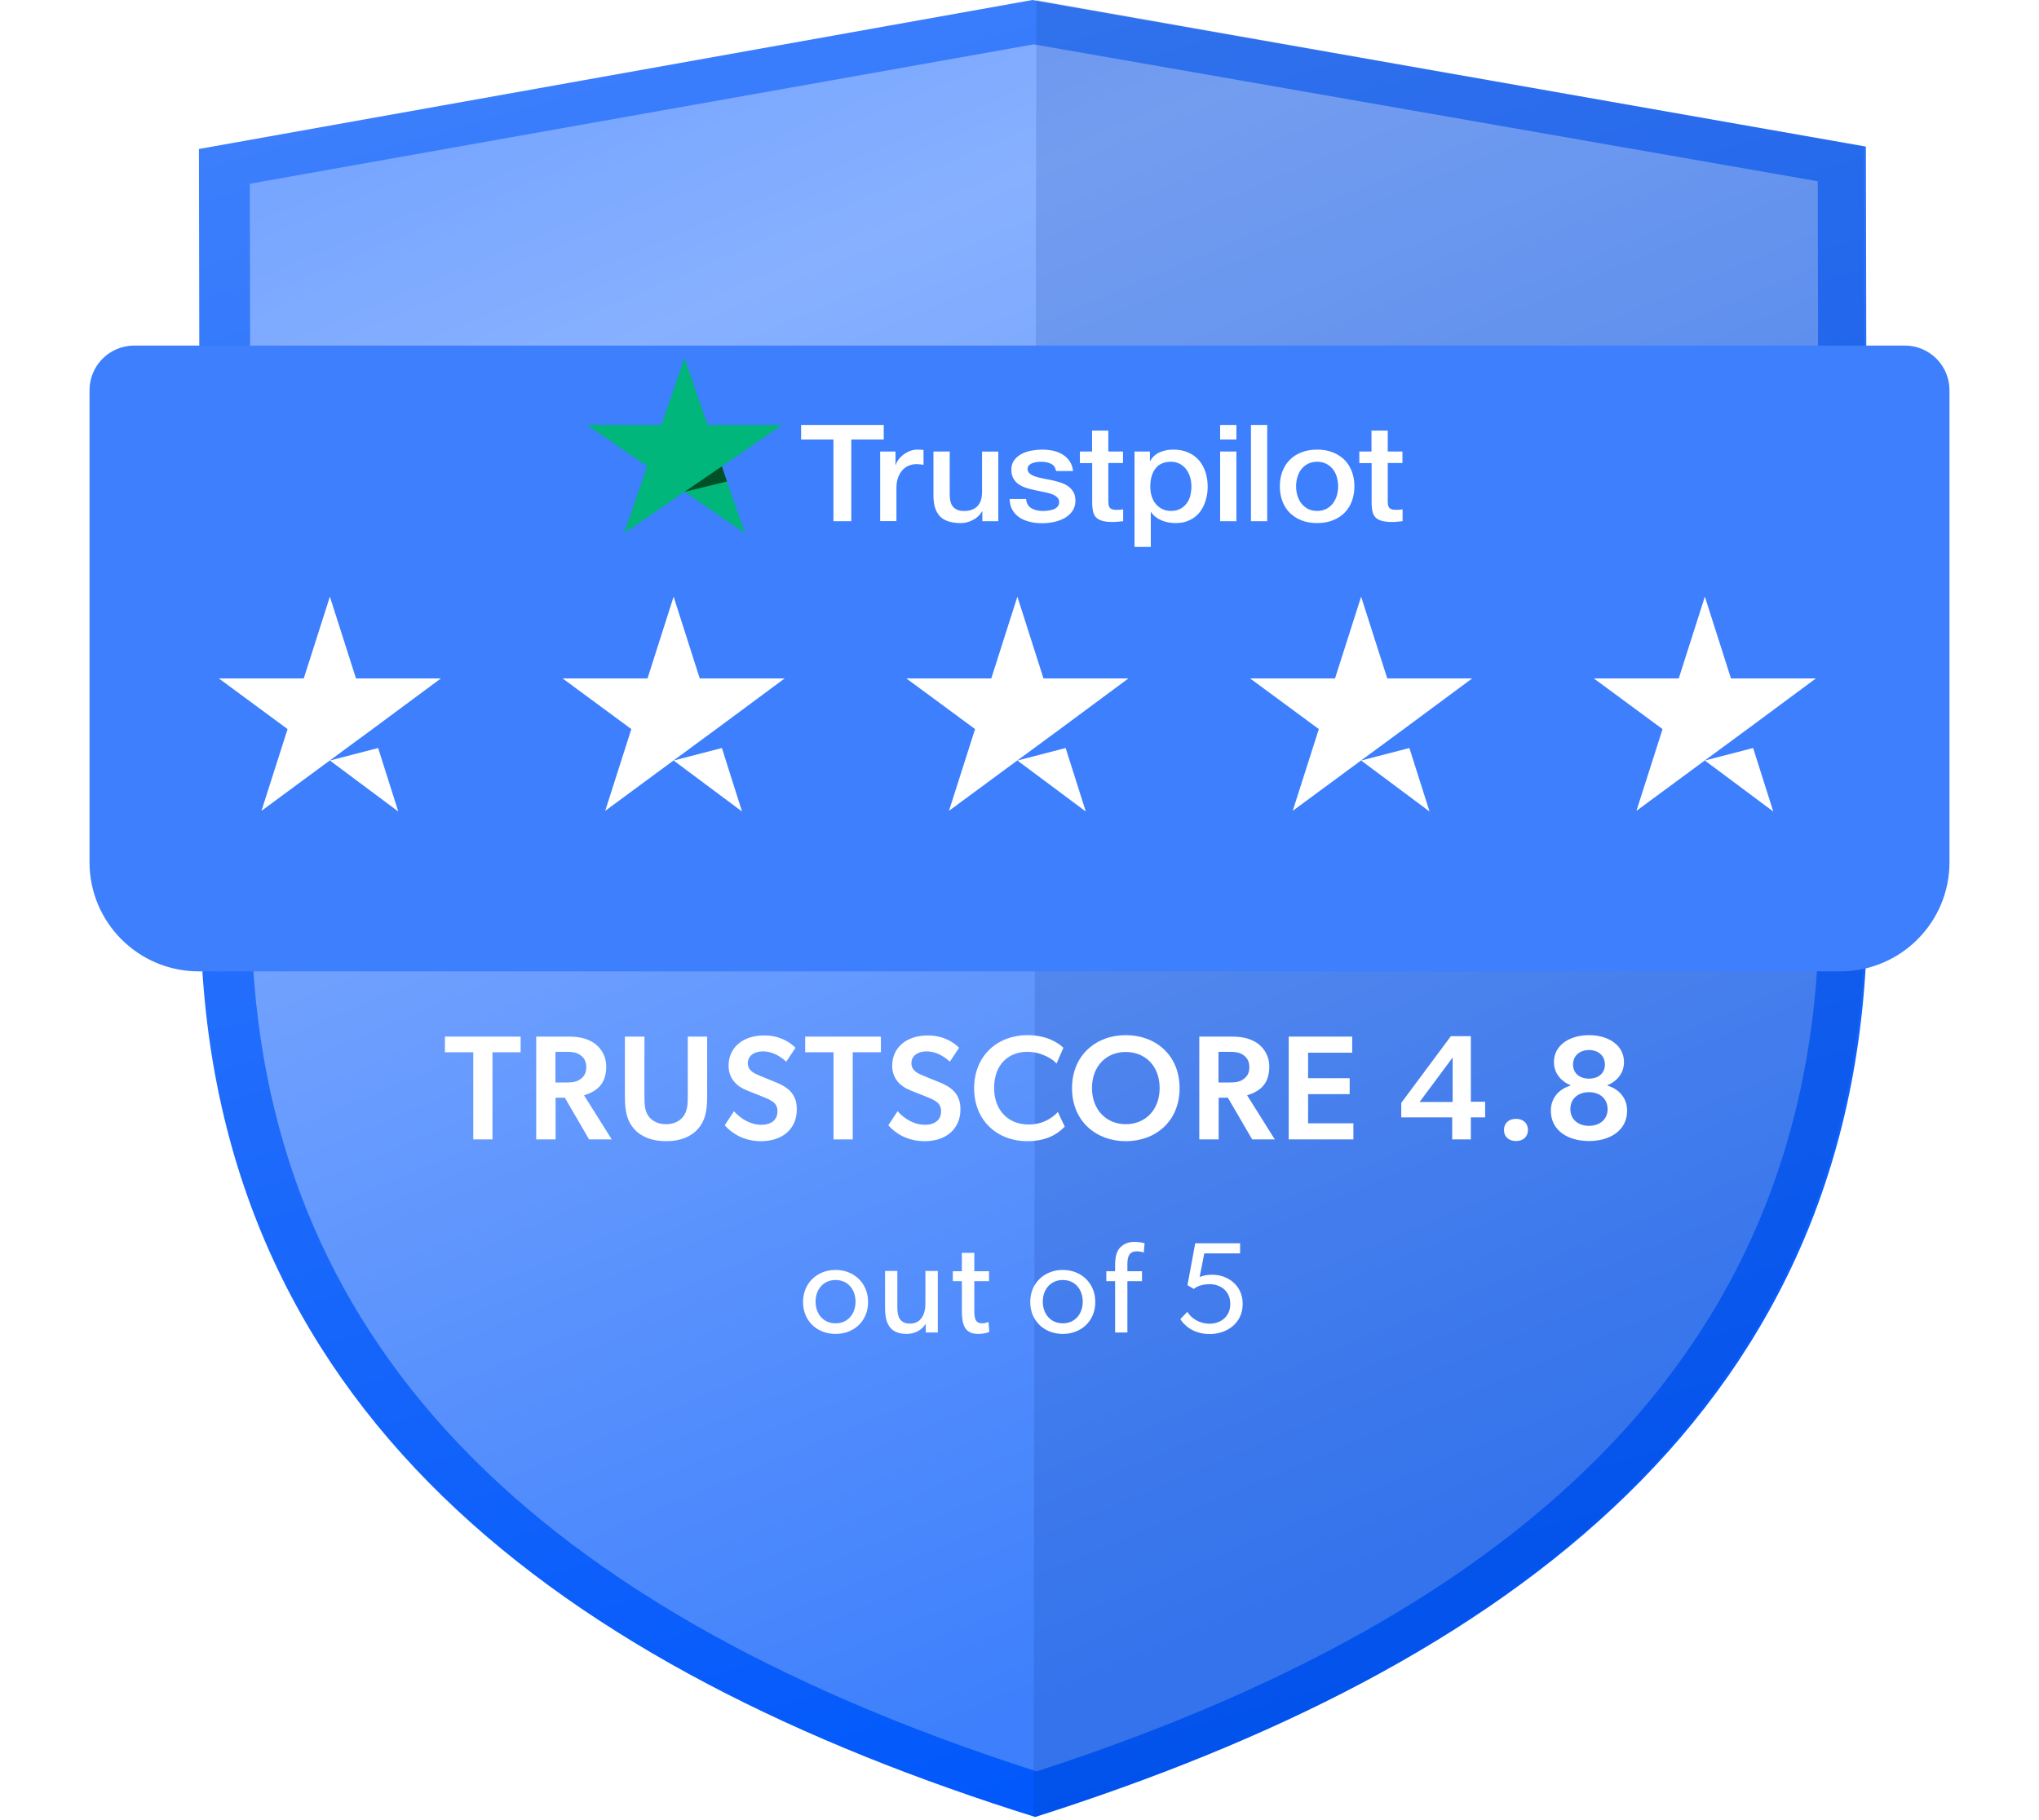
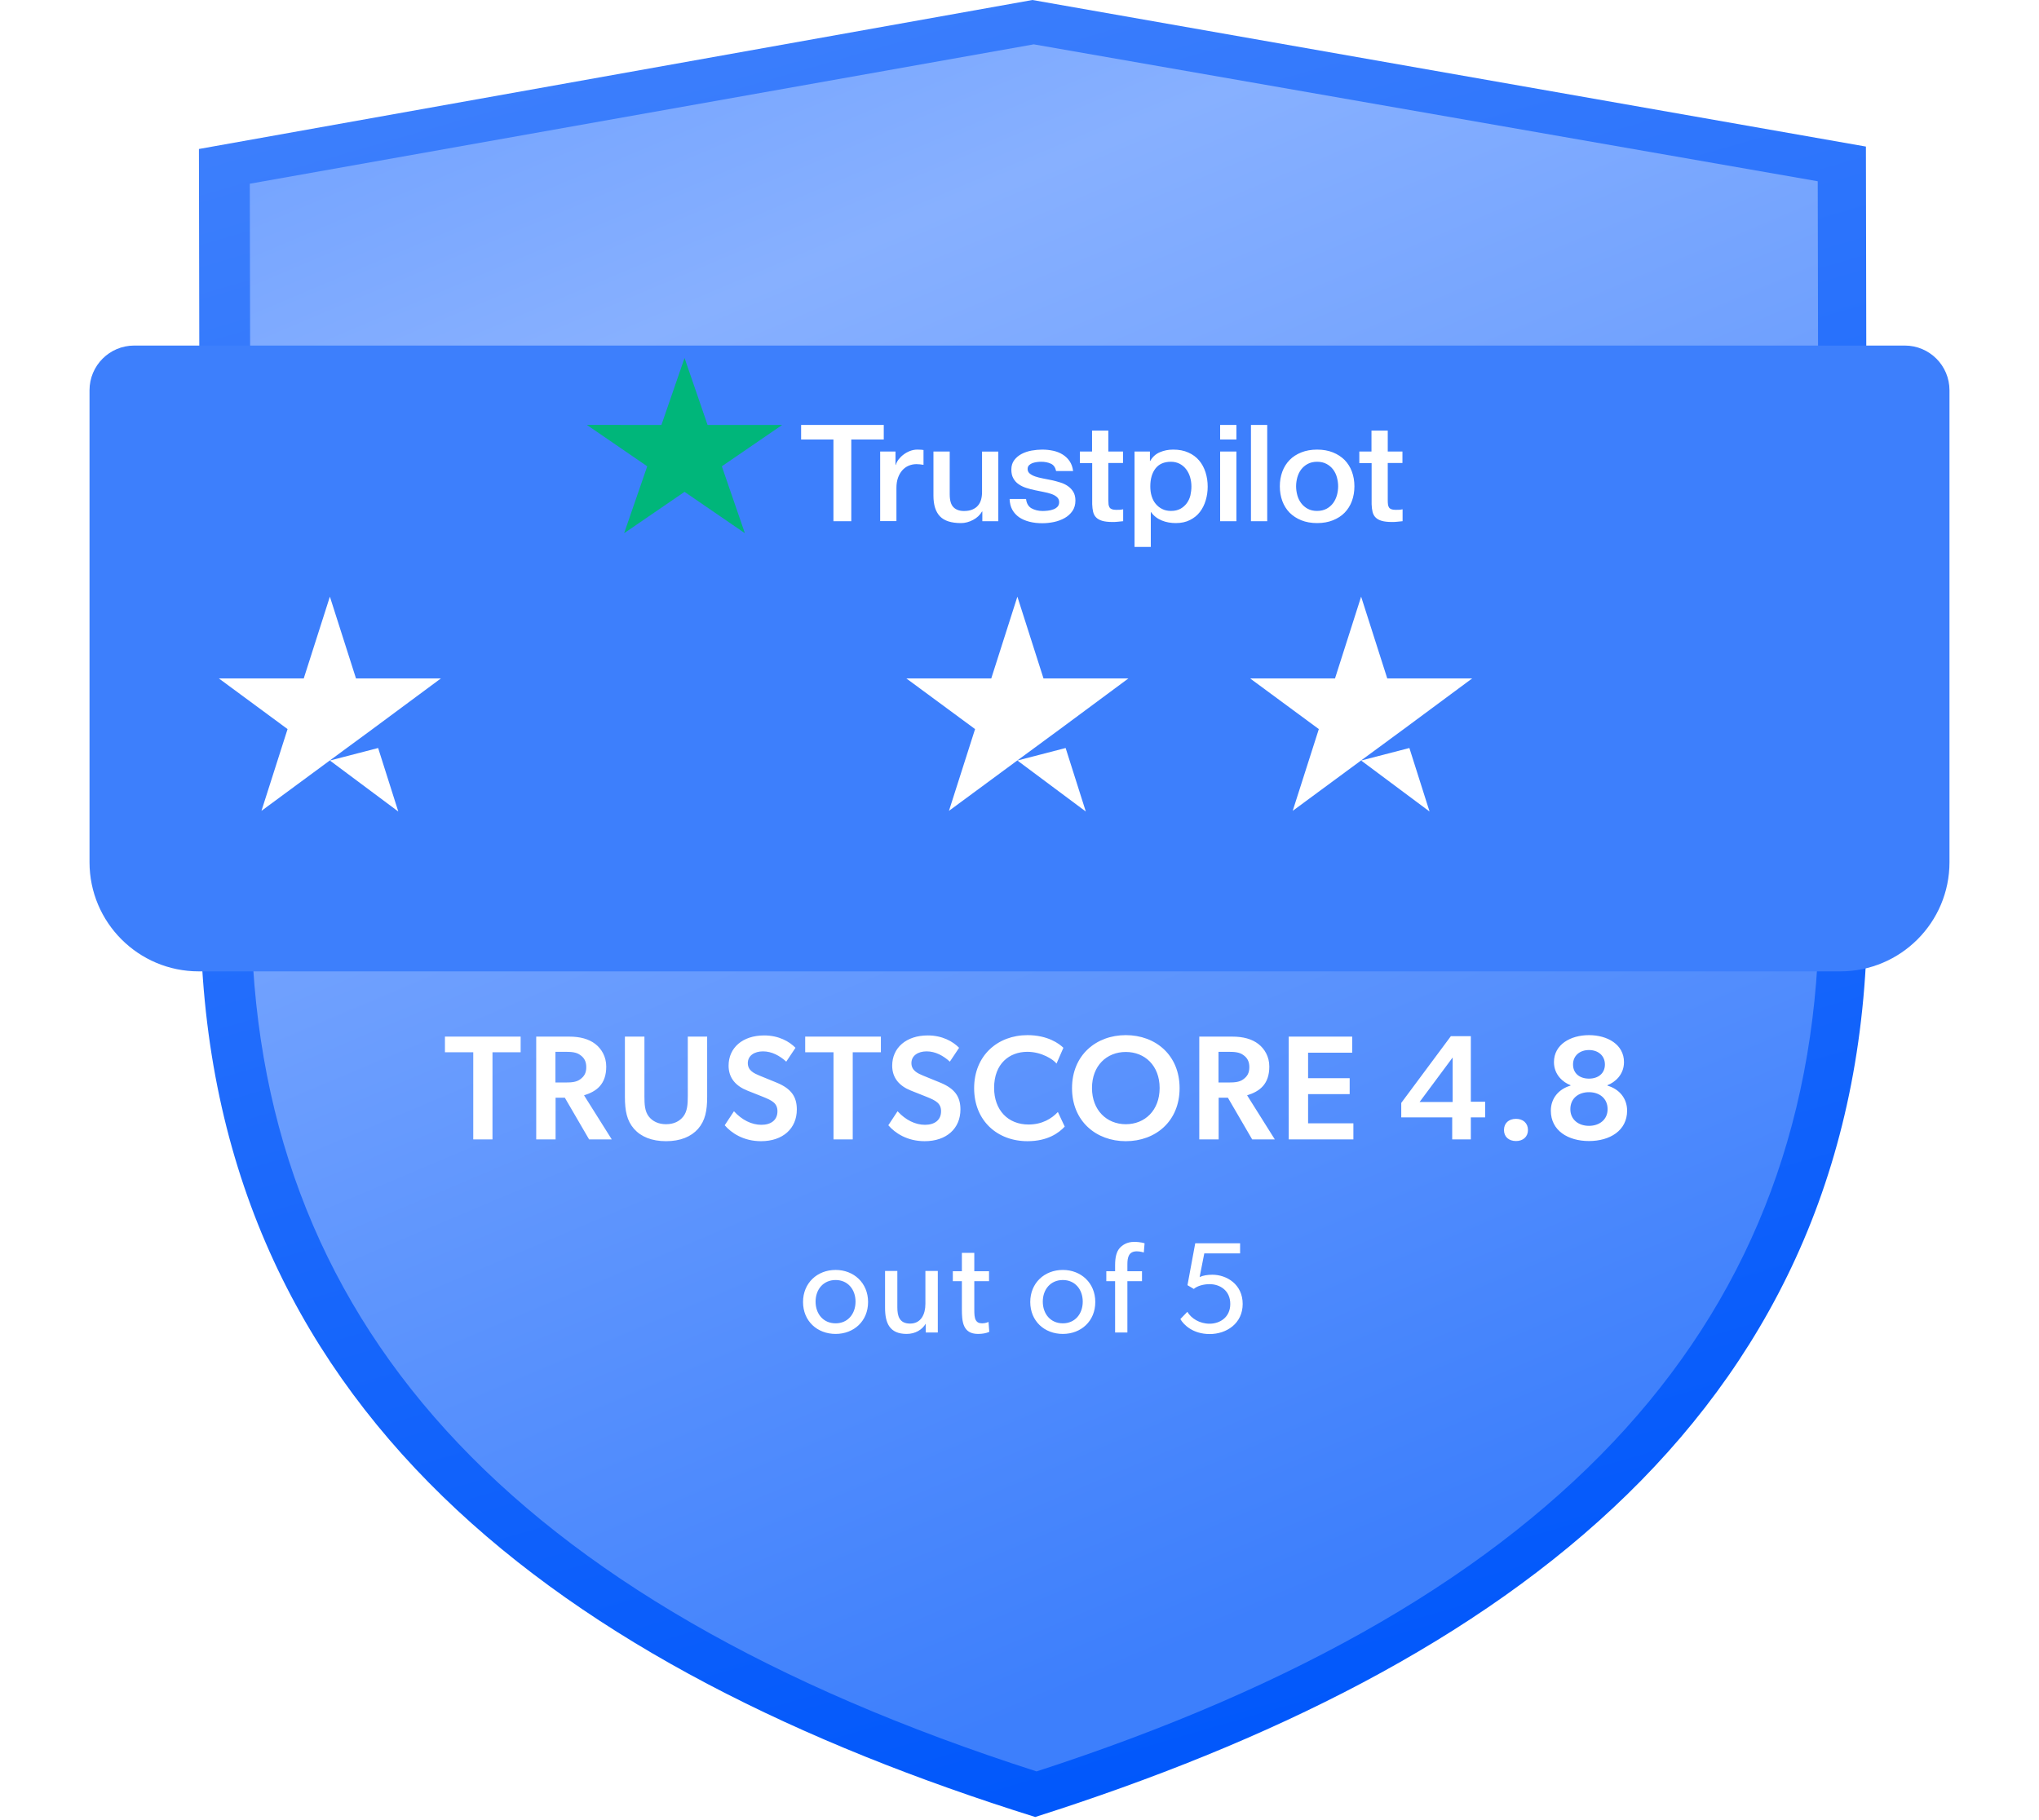
<svg xmlns="http://www.w3.org/2000/svg" width="205" height="183" viewBox="0 0 205 183" fill="none">
  <path d="M103.799 0L187.598 14.739L187.737 91.239C187.877 141.673 151.145 167.738 104.079 182.722C57.015 167.982 20.279 141.914 20.14 91.483L20 14.983L103.799 0Z" fill="url(#paint0_linear_11382_71638)" />
  <path d="M182.754 18.228L182.893 91.236C182.893 132.431 157.179 160.952 104.215 178.137C51.109 161.074 25.394 132.675 25.255 91.484L25.115 18.476L103.936 4.46L182.754 18.228Z" fill="url(#paint1_linear_11382_71638)" />
-   <path d="M104.193 0L103.916 182.725C150.532 167.985 187.394 141.952 187.532 91.521L187.389 14.733L104.193 0Z" fill="#003395" fill-opacity="0.15" />
  <path d="M87.276 130.932C87.276 129.021 85.846 127.708 84.013 127.708C82.167 127.708 80.737 129.021 80.737 130.932C80.737 132.856 82.167 134.143 84.013 134.143C85.846 134.143 87.276 132.856 87.276 130.932ZM86.015 130.893C86.015 132.115 85.248 133.077 84.013 133.077C82.765 133.077 81.998 132.115 81.998 130.893C81.998 129.684 82.765 128.722 84.013 128.722C85.248 128.722 86.015 129.684 86.015 130.893ZM94.287 134V127.812H93.039V131.127C93.039 132.167 92.597 133.103 91.505 133.103C90.4 133.103 90.218 132.31 90.218 131.465V127.812H88.983V131.517C88.983 133.051 89.438 134.143 91.154 134.143C92.025 134.143 92.727 133.714 93.065 133.116L93.078 134H94.287ZM99.463 133.935L99.385 132.934C99.385 132.934 99.112 133.077 98.748 133.077C98.397 133.077 98.228 132.96 98.111 132.765C97.968 132.505 97.955 132.154 97.955 131.634V128.839H99.437V127.838H97.955V125.992H96.707V127.838H95.797V128.839H96.707V131.66C96.707 132.869 96.785 134.143 98.332 134.143C98.761 134.143 99.138 134.078 99.463 133.935ZM110.12 130.932C110.12 129.021 108.69 127.708 106.857 127.708C105.011 127.708 103.581 129.021 103.581 130.932C103.581 132.856 105.011 134.143 106.857 134.143C108.69 134.143 110.12 132.856 110.12 130.932ZM108.859 130.893C108.859 132.115 108.092 133.077 106.857 133.077C105.609 133.077 104.842 132.115 104.842 130.893C104.842 129.684 105.609 128.722 106.857 128.722C108.092 128.722 108.859 129.684 108.859 130.893ZM115.076 125.03C115.076 125.03 114.725 124.887 114.01 124.887C113.295 124.887 112.801 125.225 112.528 125.563C112.268 125.888 112.112 126.408 112.112 127.214V127.838H111.228V128.839H112.112V134H113.347V128.839H114.816V127.838H113.347V127.149C113.347 126.447 113.477 125.836 114.296 125.836C114.647 125.836 114.998 125.953 114.998 125.953L115.076 125.03ZM124.939 131.127C124.939 129.164 123.34 128.189 121.884 128.189C121.39 128.189 120.961 128.267 120.61 128.423L121.078 126.044H124.679V125.03H120.168L119.388 129.242L120.025 129.619C120.376 129.307 121.026 129.138 121.611 129.138C122.638 129.138 123.691 129.762 123.691 131.127C123.691 132.492 122.625 133.116 121.611 133.116C120.61 133.116 119.765 132.583 119.375 131.92L118.673 132.648C118.998 133.22 119.934 134.156 121.624 134.156C123.314 134.156 124.939 133.09 124.939 131.127Z" fill="white" />
  <g filter="url(#filter0_d_11382_71638)">
    <path d="M9 34.75C9 32.267 11.013 30.255 13.495 30.255L191.505 30.255C193.987 30.255 196 32.267 196 34.75V82.208C196 88.272 191.084 93.188 185.02 93.188L19.98 93.188C13.916 93.188 9 88.272 9 82.208L9 34.75Z" fill="#3D7FFC" />
  </g>
  <path d="M33.166 76.479L38.017 75.222L40.044 81.609L33.166 76.479ZM44.331 68.222H35.791L33.166 60L30.54 68.222H22L28.912 73.319L26.287 81.541L33.199 76.445L37.452 73.319L44.331 68.222Z" fill="white" />
-   <path d="M67.726 76.479L72.578 75.222L74.605 81.609L67.726 76.479ZM78.892 68.222H70.351L67.726 60L65.101 68.222H56.56L63.473 73.319L60.847 81.541L67.759 76.445L72.013 73.319L78.892 68.222Z" fill="white" />
  <path d="M102.287 76.479L107.138 75.222L109.166 81.609L102.287 76.479ZM113.452 68.222H104.912L102.287 60L99.662 68.222H91.121L98.033 73.319L95.408 81.541L102.32 76.445L106.574 73.319L113.452 68.222Z" fill="white" />
  <path d="M136.847 76.479L141.699 75.222L143.726 81.609L136.847 76.479ZM148.013 68.222H139.473L136.847 60L134.222 68.222H125.682L132.594 73.319L129.968 81.541L136.88 76.445L141.134 73.319L148.013 68.222Z" fill="white" />
-   <path d="M171.406 76.479L176.258 75.222L178.285 81.609L171.406 76.479ZM182.571 68.222H174.031L171.406 60L168.781 68.222H160.24L167.152 73.319L164.527 81.541L171.439 76.445L175.693 73.319L182.571 68.222Z" fill="white" />
  <g clip-path="url(#clip0_11382_71638)">
    <path d="M80.55 42.734H88.853V44.196H85.588V52.412H83.793V44.196H80.543V42.734H80.55ZM88.498 45.404H90.033V46.757H90.062C90.112 46.565 90.207 46.381 90.344 46.203C90.482 46.026 90.648 45.855 90.844 45.712C91.039 45.562 91.256 45.445 91.495 45.35C91.734 45.261 91.98 45.213 92.226 45.213C92.414 45.213 92.552 45.22 92.624 45.227C92.697 45.234 92.769 45.247 92.849 45.254V46.743C92.733 46.722 92.617 46.709 92.494 46.695C92.371 46.681 92.255 46.675 92.139 46.675C91.864 46.675 91.604 46.729 91.358 46.832C91.112 46.934 90.902 47.091 90.721 47.289C90.54 47.494 90.395 47.74 90.286 48.041C90.178 48.341 90.127 48.683 90.127 49.072V52.405H88.491V45.404H88.498ZM100.37 52.412H98.763V51.435H98.734C98.531 51.79 98.234 52.07 97.836 52.282C97.438 52.493 97.033 52.603 96.62 52.603C95.643 52.603 94.933 52.377 94.499 51.92C94.065 51.462 93.848 50.773 93.848 49.85V45.404H95.484V49.7C95.484 50.315 95.607 50.752 95.86 51.005C96.106 51.257 96.461 51.387 96.91 51.387C97.257 51.387 97.539 51.339 97.771 51.237C98.003 51.134 98.191 51.005 98.329 50.834C98.473 50.67 98.575 50.465 98.64 50.233C98.705 50.001 98.734 49.748 98.734 49.475V45.411H100.37V52.412ZM103.157 50.165C103.207 50.615 103.388 50.929 103.7 51.114C104.018 51.291 104.394 51.387 104.836 51.387C104.988 51.387 105.162 51.373 105.357 51.353C105.553 51.333 105.741 51.285 105.907 51.223C106.081 51.162 106.219 51.066 106.334 50.943C106.443 50.82 106.494 50.663 106.486 50.465C106.479 50.267 106.4 50.103 106.255 49.98C106.11 49.85 105.929 49.755 105.705 49.673C105.48 49.598 105.227 49.529 104.937 49.475C104.648 49.42 104.358 49.359 104.062 49.297C103.757 49.236 103.461 49.154 103.178 49.065C102.896 48.976 102.643 48.853 102.418 48.696C102.194 48.546 102.013 48.348 101.883 48.109C101.745 47.87 101.68 47.576 101.68 47.221C101.68 46.839 101.781 46.524 101.977 46.265C102.172 46.005 102.426 45.8 102.722 45.643C103.026 45.486 103.359 45.377 103.729 45.309C104.098 45.247 104.452 45.213 104.785 45.213C105.169 45.213 105.538 45.254 105.886 45.329C106.233 45.404 106.552 45.527 106.834 45.705C107.116 45.876 107.348 46.101 107.536 46.374C107.724 46.647 107.84 46.982 107.891 47.371H106.182C106.103 47.002 105.929 46.75 105.647 46.627C105.364 46.497 105.039 46.436 104.677 46.436C104.561 46.436 104.423 46.443 104.264 46.463C104.105 46.483 103.96 46.518 103.815 46.565C103.678 46.613 103.562 46.688 103.461 46.784C103.367 46.88 103.316 47.002 103.316 47.16C103.316 47.351 103.388 47.501 103.526 47.617C103.663 47.733 103.844 47.829 104.069 47.911C104.293 47.986 104.547 48.054 104.836 48.109C105.126 48.164 105.422 48.225 105.726 48.286C106.023 48.348 106.313 48.43 106.602 48.519C106.892 48.608 107.145 48.73 107.37 48.888C107.594 49.045 107.775 49.236 107.913 49.468C108.05 49.7 108.122 49.994 108.122 50.335C108.122 50.752 108.021 51.1 107.818 51.394C107.616 51.681 107.355 51.92 107.037 52.097C106.718 52.275 106.356 52.412 105.965 52.493C105.574 52.575 105.184 52.617 104.8 52.617C104.329 52.617 103.895 52.569 103.497 52.466C103.099 52.364 102.751 52.214 102.462 52.016C102.172 51.811 101.941 51.558 101.774 51.257C101.608 50.957 101.521 50.595 101.506 50.178H103.157V50.165ZM108.557 45.404H109.795V43.301H111.431V45.404H112.907V46.559H111.431V50.301C111.431 50.465 111.438 50.602 111.452 50.725C111.467 50.841 111.503 50.943 111.554 51.025C111.604 51.107 111.684 51.169 111.792 51.21C111.901 51.251 112.039 51.271 112.227 51.271C112.343 51.271 112.458 51.271 112.574 51.264C112.69 51.257 112.806 51.244 112.922 51.216V52.412C112.741 52.432 112.56 52.446 112.393 52.466C112.22 52.487 112.046 52.493 111.865 52.493C111.431 52.493 111.083 52.453 110.822 52.377C110.562 52.302 110.352 52.186 110.207 52.036C110.055 51.886 109.961 51.701 109.903 51.476C109.852 51.251 109.816 50.991 109.809 50.704V46.572H108.571V45.404H108.557ZM114.065 45.404H115.614V46.354H115.643C115.875 45.944 116.194 45.657 116.606 45.48C117.019 45.302 117.46 45.213 117.945 45.213C118.532 45.213 119.038 45.309 119.473 45.507C119.907 45.698 120.269 45.964 120.559 46.306C120.848 46.647 121.058 47.044 121.203 47.494C121.348 47.945 121.42 48.43 121.42 48.942C121.42 49.413 121.355 49.871 121.224 50.308C121.094 50.752 120.899 51.141 120.638 51.483C120.378 51.824 120.045 52.091 119.639 52.295C119.234 52.5 118.763 52.603 118.213 52.603C117.974 52.603 117.735 52.582 117.497 52.541C117.258 52.5 117.026 52.432 116.809 52.343C116.592 52.255 116.382 52.138 116.201 51.995C116.013 51.852 115.861 51.688 115.73 51.503H115.701V55H114.065V45.404ZM119.784 48.915C119.784 48.601 119.741 48.293 119.654 47.993C119.567 47.692 119.437 47.433 119.263 47.201C119.089 46.968 118.872 46.784 118.619 46.647C118.358 46.511 118.061 46.436 117.728 46.436C117.041 46.436 116.519 46.661 116.172 47.112C115.824 47.562 115.651 48.164 115.651 48.915C115.651 49.27 115.694 49.598 115.788 49.898C115.882 50.199 116.013 50.458 116.201 50.677C116.382 50.895 116.599 51.066 116.852 51.189C117.106 51.319 117.402 51.38 117.735 51.38C118.112 51.38 118.423 51.305 118.684 51.162C118.944 51.018 119.154 50.827 119.321 50.602C119.487 50.37 119.61 50.11 119.683 49.816C119.748 49.523 119.784 49.222 119.784 48.915ZM122.672 42.734H124.308V44.196H122.672V42.734ZM122.672 45.404H124.308V52.412H122.672V45.404ZM125.77 42.734H127.406V52.412H125.77V42.734ZM132.423 52.603C131.829 52.603 131.301 52.507 130.837 52.323C130.374 52.138 129.983 51.879 129.658 51.558C129.339 51.23 129.093 50.841 128.926 50.39C128.76 49.939 128.673 49.441 128.673 48.901C128.673 48.368 128.76 47.877 128.926 47.426C129.093 46.975 129.339 46.586 129.658 46.258C129.976 45.93 130.374 45.678 130.837 45.493C131.301 45.309 131.829 45.213 132.423 45.213C133.016 45.213 133.545 45.309 134.008 45.493C134.471 45.678 134.862 45.937 135.188 46.258C135.506 46.586 135.753 46.975 135.919 47.426C136.086 47.877 136.172 48.368 136.172 48.901C136.172 49.441 136.086 49.939 135.919 50.39C135.753 50.841 135.506 51.23 135.188 51.558C134.869 51.886 134.471 52.138 134.008 52.323C133.545 52.507 133.016 52.603 132.423 52.603ZM132.423 51.38C132.785 51.38 133.103 51.305 133.371 51.162C133.639 51.018 133.856 50.827 134.03 50.595C134.203 50.363 134.327 50.096 134.413 49.803C134.493 49.509 134.536 49.209 134.536 48.901C134.536 48.601 134.493 48.307 134.413 48.007C134.334 47.706 134.203 47.446 134.03 47.214C133.856 46.982 133.639 46.798 133.371 46.654C133.103 46.511 132.785 46.436 132.423 46.436C132.061 46.436 131.742 46.511 131.474 46.654C131.207 46.798 130.989 46.989 130.816 47.214C130.642 47.446 130.519 47.706 130.432 48.007C130.352 48.307 130.309 48.601 130.309 48.901C130.309 49.209 130.352 49.509 130.432 49.803C130.512 50.096 130.642 50.363 130.816 50.595C130.989 50.827 131.207 51.018 131.474 51.162C131.742 51.312 132.061 51.38 132.423 51.38ZM136.65 45.404H137.888V43.301H139.524V45.404H141.001V46.559H139.524V50.301C139.524 50.465 139.531 50.602 139.546 50.725C139.56 50.841 139.596 50.943 139.647 51.025C139.698 51.107 139.777 51.169 139.886 51.21C139.994 51.251 140.132 51.271 140.32 51.271C140.436 51.271 140.552 51.271 140.668 51.264C140.783 51.257 140.899 51.244 141.015 51.216V52.412C140.834 52.432 140.653 52.446 140.487 52.466C140.313 52.487 140.139 52.493 139.958 52.493C139.524 52.493 139.176 52.453 138.916 52.377C138.655 52.302 138.445 52.186 138.301 52.036C138.149 51.886 138.054 51.701 137.997 51.476C137.946 51.251 137.91 50.991 137.902 50.704V46.572H136.665V45.404H136.65Z" fill="white" />
    <path d="M78.639 42.734H71.139L68.823 36L66.499 42.734L59 42.727L65.073 46.893L62.75 53.62L68.823 49.461L74.889 53.62L72.573 46.893L78.639 42.734Z" fill="#00B67A" />
-     <path d="M73.093 48.416L72.572 46.893L68.822 49.461L73.093 48.416Z" fill="#005128" />
+     <path d="M73.093 48.416L68.822 49.461L73.093 48.416Z" fill="#005128" />
  </g>
  <path d="M47.581 105.818V114.582H49.514V105.818H52.345V104.245H44.735V105.818H47.581ZM56.787 110.387L59.229 114.582H61.506L58.719 110.148C59.978 109.758 60.951 109.039 60.951 107.256C60.951 106.268 60.487 105.474 59.843 104.979C59.199 104.485 58.33 104.245 57.236 104.245H53.911V114.582H55.858V110.387H56.787ZM56.862 108.859H55.843V105.773H56.862C57.491 105.773 57.97 105.818 58.345 106.103C58.734 106.373 58.944 106.747 58.944 107.316C58.944 107.901 58.734 108.245 58.345 108.53C57.97 108.814 57.491 108.859 56.862 108.859ZM71.097 104.245H69.15V110.252C69.15 111.046 69.105 111.75 68.701 112.275C68.326 112.754 67.757 113.054 66.963 113.054C66.184 113.054 65.6 112.754 65.225 112.275C64.821 111.75 64.791 111.046 64.791 110.252V104.245H62.828V110.312C62.828 111.691 63.023 112.694 63.742 113.518C64.446 114.312 65.525 114.761 66.963 114.761C68.401 114.761 69.48 114.312 70.184 113.518C70.903 112.694 71.097 111.691 71.097 110.312V104.245ZM78.09 108.874L76.368 108.17C75.828 107.946 75.184 107.661 75.184 106.912C75.184 106.148 75.858 105.728 76.712 105.728C77.596 105.728 78.39 106.163 79.049 106.762L79.978 105.369C79.364 104.74 78.3 104.126 76.832 104.126C74.66 104.126 73.252 105.369 73.252 107.167C73.252 108.425 74.001 109.219 75.124 109.668L76.742 110.312C77.626 110.672 78.165 110.942 78.165 111.75C78.165 112.649 77.506 113.114 76.547 113.114C75.573 113.114 74.6 112.634 73.791 111.75L72.862 113.159C73.536 113.938 74.75 114.761 76.517 114.761C78.704 114.761 80.112 113.488 80.112 111.571C80.112 110.282 79.543 109.473 78.09 108.874ZM83.801 105.818V114.582H85.733V105.818H88.564V104.245H80.954V105.818H83.801ZM94.54 108.874L92.817 108.17C92.278 107.946 91.633 107.661 91.633 106.912C91.633 106.148 92.308 105.728 93.161 105.728C94.045 105.728 94.839 106.163 95.498 106.762L96.427 105.369C95.813 104.74 94.749 104.126 93.281 104.126C91.109 104.126 89.701 105.369 89.701 107.167C89.701 108.425 90.45 109.219 91.573 109.668L93.191 110.312C94.075 110.672 94.614 110.942 94.614 111.75C94.614 112.649 93.955 113.114 92.997 113.114C92.023 113.114 91.049 112.634 90.24 111.75L89.311 113.159C89.986 113.938 91.199 114.761 92.967 114.761C95.154 114.761 96.562 113.488 96.562 111.571C96.562 110.282 95.993 109.473 94.54 108.874ZM107.047 113.293L106.358 111.825C105.744 112.484 104.785 113.084 103.407 113.084C101.34 113.084 99.947 111.631 99.947 109.399C99.947 106.957 101.49 105.773 103.287 105.773C104.755 105.773 105.924 106.567 106.223 106.957L106.913 105.369C106.493 104.95 105.325 104.096 103.302 104.096C100.306 104.096 97.939 106.148 97.939 109.429C97.939 112.709 100.276 114.761 103.302 114.761C105.34 114.761 106.463 113.923 107.047 113.293ZM113.188 114.761C116.184 114.761 118.596 112.754 118.596 109.429C118.596 106.103 116.184 104.096 113.188 104.096C110.207 104.096 107.781 106.103 107.781 109.429C107.781 112.754 110.207 114.761 113.188 114.761ZM116.589 109.414C116.589 111.661 115.106 113.054 113.188 113.054C111.286 113.054 109.788 111.661 109.788 109.414C109.788 107.167 111.271 105.788 113.188 105.788C115.106 105.788 116.589 107.167 116.589 109.414ZM123.451 110.387L125.893 114.582H128.17L125.384 110.148C126.642 109.758 127.616 109.039 127.616 107.256C127.616 106.268 127.151 105.474 126.507 104.979C125.863 104.485 124.994 104.245 123.901 104.245H120.575V114.582H122.523V110.387H123.451ZM123.526 108.859H122.508V105.773H123.526C124.155 105.773 124.635 105.818 125.009 106.103C125.399 106.373 125.608 106.747 125.608 107.316C125.608 107.901 125.399 108.245 125.009 108.53C124.635 108.814 124.155 108.859 123.526 108.859ZM129.568 104.245V114.582H136.069V112.964H131.515V110.028H135.695V108.425H131.515V105.863H135.949V104.245H129.568ZM146.004 112.365V114.582H147.877V112.365H149.315V110.792H147.877V104.201H145.869L140.881 110.912V112.365H146.004ZM146.049 110.822H142.723L146.049 106.343V110.822ZM152.422 114.746C153.111 114.746 153.621 114.327 153.621 113.638C153.621 112.934 153.111 112.514 152.422 112.514C151.703 112.514 151.209 112.934 151.209 113.638C151.209 114.327 151.703 114.746 152.422 114.746ZM159.755 114.746C161.852 114.746 163.589 113.698 163.589 111.691C163.589 110.447 162.796 109.518 161.612 109.174V109.129C162.361 108.844 163.275 108.08 163.275 106.807C163.275 105.039 161.612 104.096 159.755 104.096C157.897 104.096 156.234 105.039 156.234 106.807C156.234 108.08 157.148 108.844 157.897 109.129V109.174C156.714 109.518 155.92 110.447 155.92 111.691C155.92 113.698 157.657 114.746 159.755 114.746ZM159.755 108.47C158.826 108.47 158.152 107.946 158.152 107.047C158.152 106.163 158.826 105.594 159.755 105.594C160.683 105.594 161.357 106.163 161.357 107.047C161.357 107.946 160.683 108.47 159.755 108.47ZM159.755 113.218C158.736 113.218 157.882 112.619 157.882 111.541C157.882 110.462 158.691 109.833 159.755 109.833C160.818 109.833 161.627 110.462 161.627 111.541C161.627 112.619 160.773 113.218 159.755 113.218Z" fill="white" />
  <defs>
    <filter id="filter0_d_11382_71638" x="0.01" y="25.76" width="204.981" height="80.913" filterUnits="userSpaceOnUse" color-interpolation-filters="sRGB">
      <feFlood flood-opacity="0" result="BackgroundImageFix" />
      <feColorMatrix in="SourceAlpha" type="matrix" values="0 0 0 0 0 0 0 0 0 0 0 0 0 0 0 0 0 0 127 0" result="hardAlpha" />
      <feOffset dy="4.495" />
      <feGaussianBlur stdDeviation="4.495" />
      <feColorMatrix type="matrix" values="0 0 0 0 0.094 0 0 0 0 0.188 0 0 0 0 0.247 0 0 0 0.19 0" />
      <feBlend mode="normal" in2="BackgroundImageFix" result="effect1_dropShadow_11382_71638" />
      <feBlend mode="normal" in="SourceGraphic" in2="effect1_dropShadow_11382_71638" result="shape" />
    </filter>
    <linearGradient id="paint0_linear_11382_71638" x1="62.255" y1="0.001" x2="115.415" y2="183.023" gradientUnits="userSpaceOnUse">
      <stop stop-color="#3D7FFC" />
      <stop offset="1" stop-color="#0057FB" />
    </linearGradient>
    <linearGradient id="paint1_linear_11382_71638" x1="37.98" y1="4.702" x2="119.541" y2="197.649" gradientUnits="userSpaceOnUse">
      <stop stop-color="#72A2FF" />
      <stop offset="0.177" stop-color="#87B0FF" />
      <stop offset="0.859" stop-color="#3D7FFC" />
    </linearGradient>
    <clipPath id="clip0_11382_71638">
      <rect width="82" height="19" fill="white" transform="translate(59 36)" />
    </clipPath>
  </defs>
</svg>